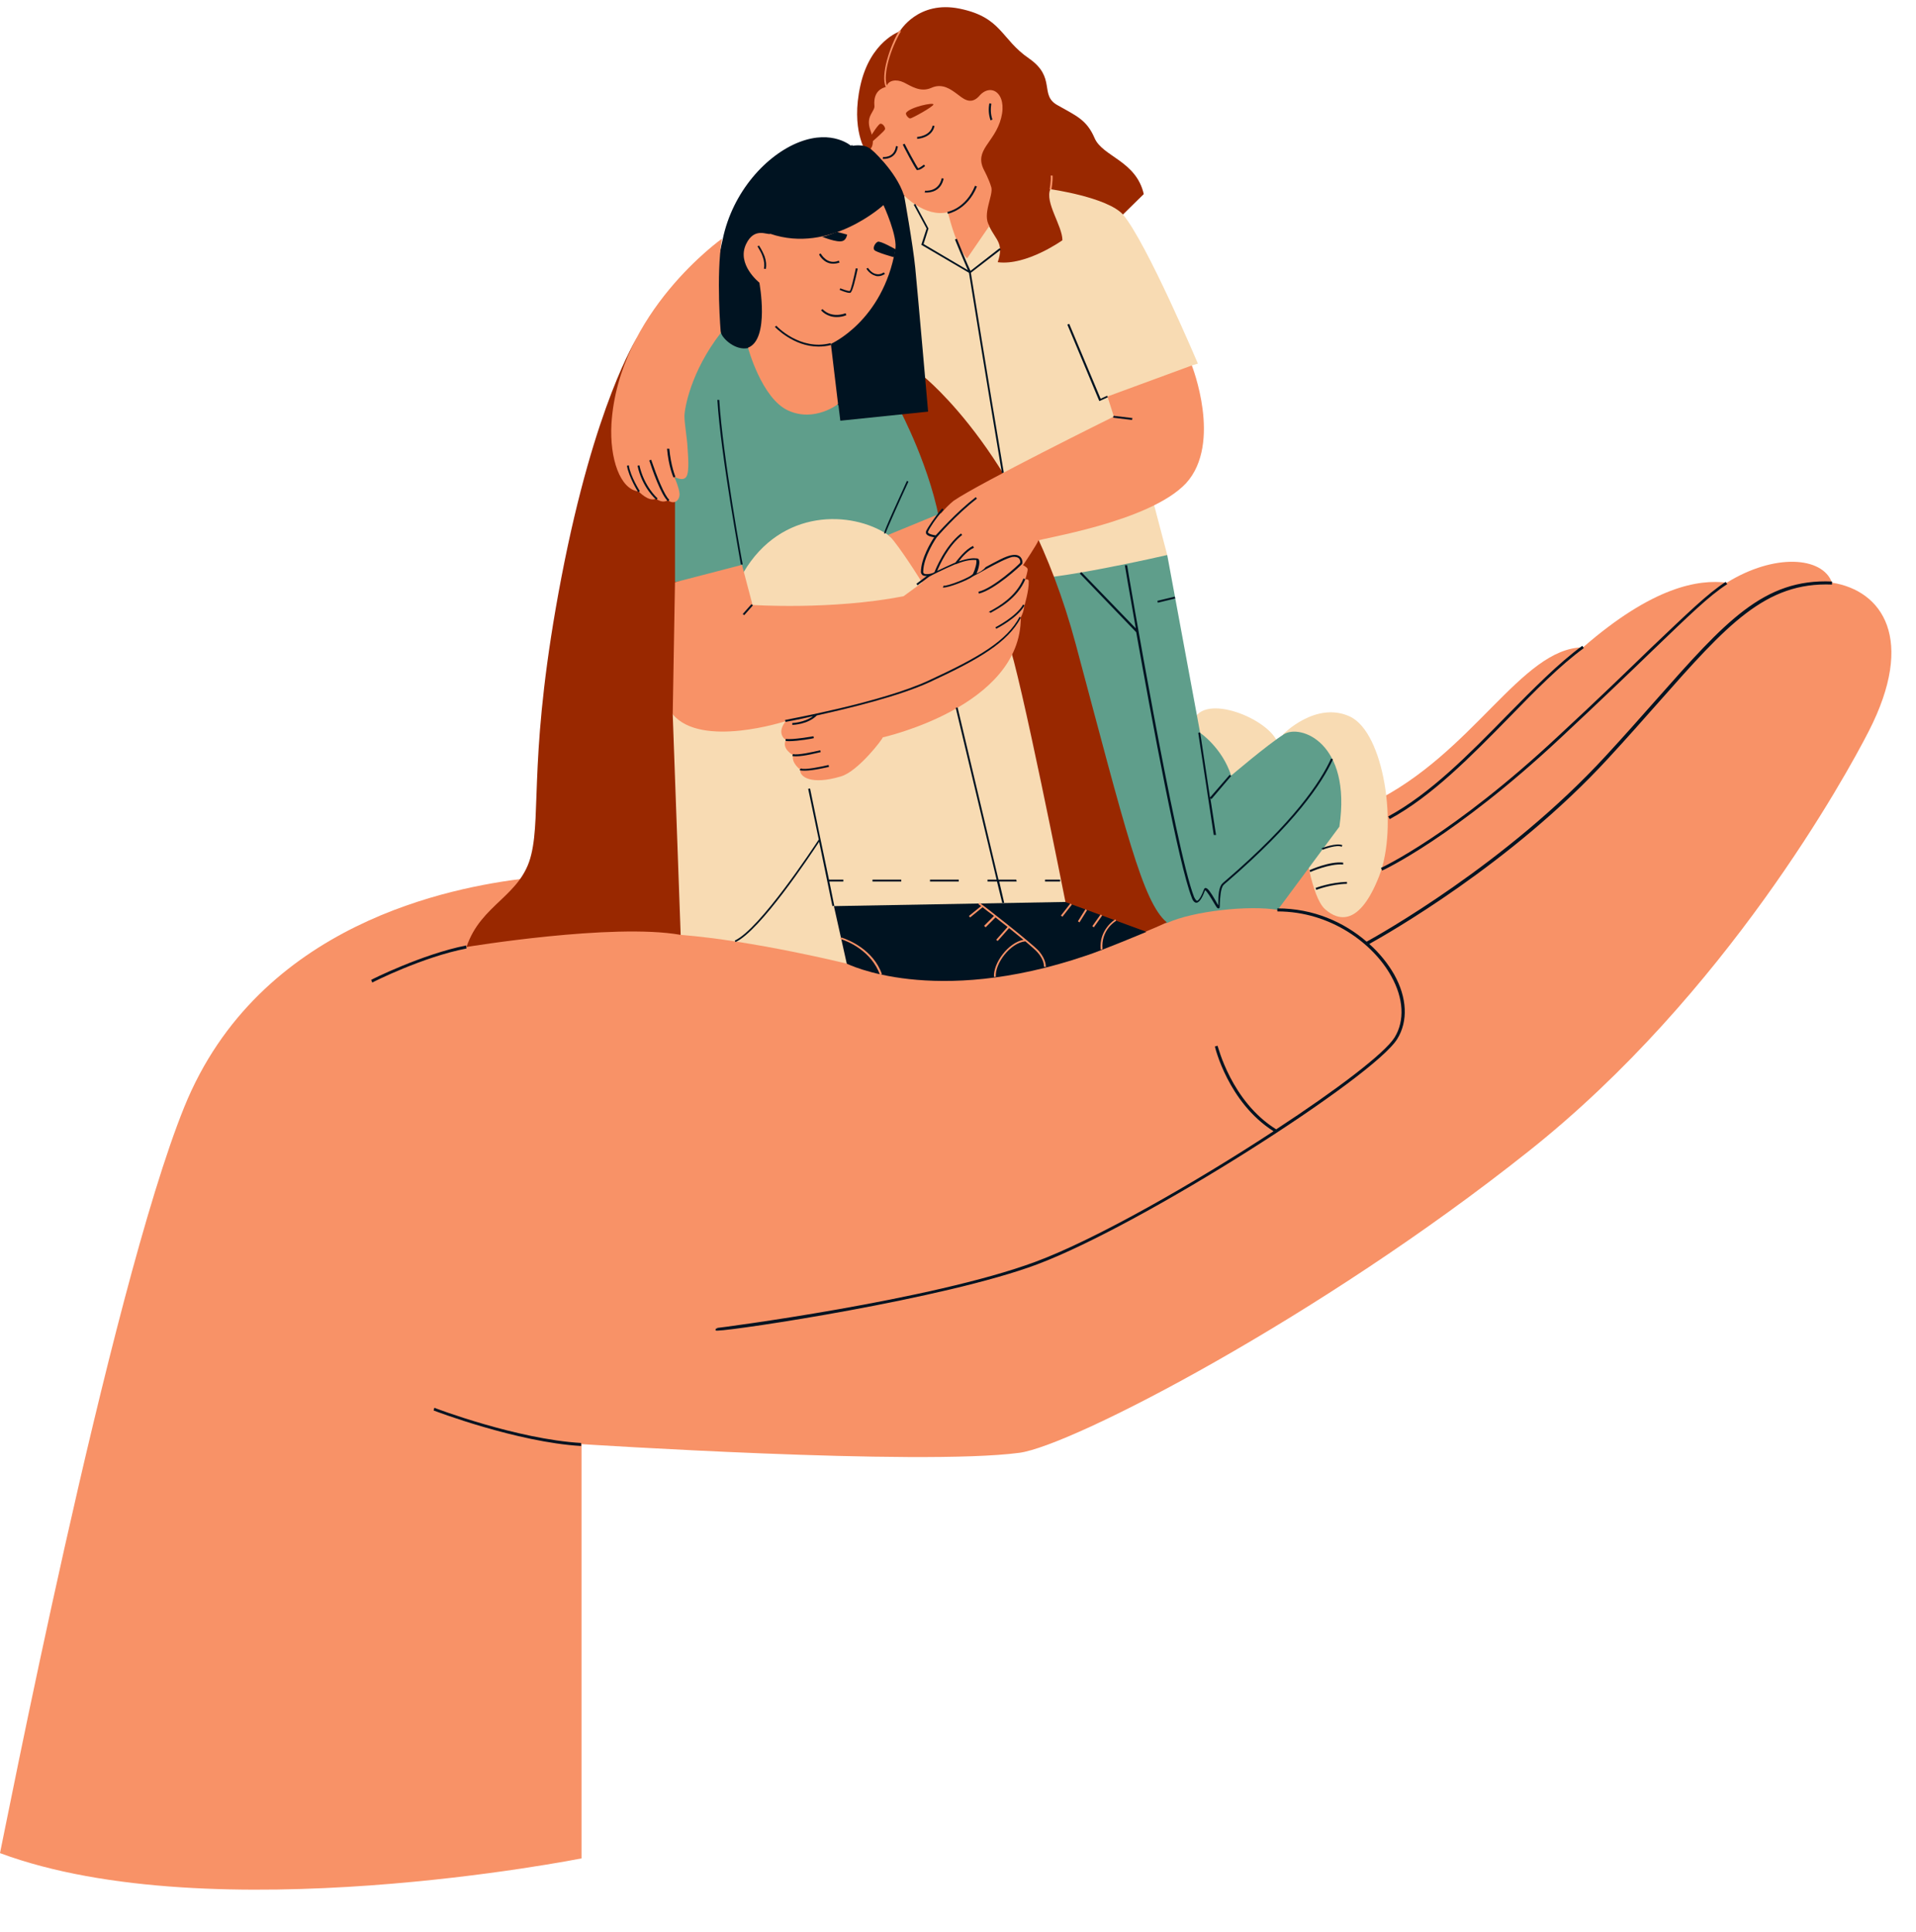
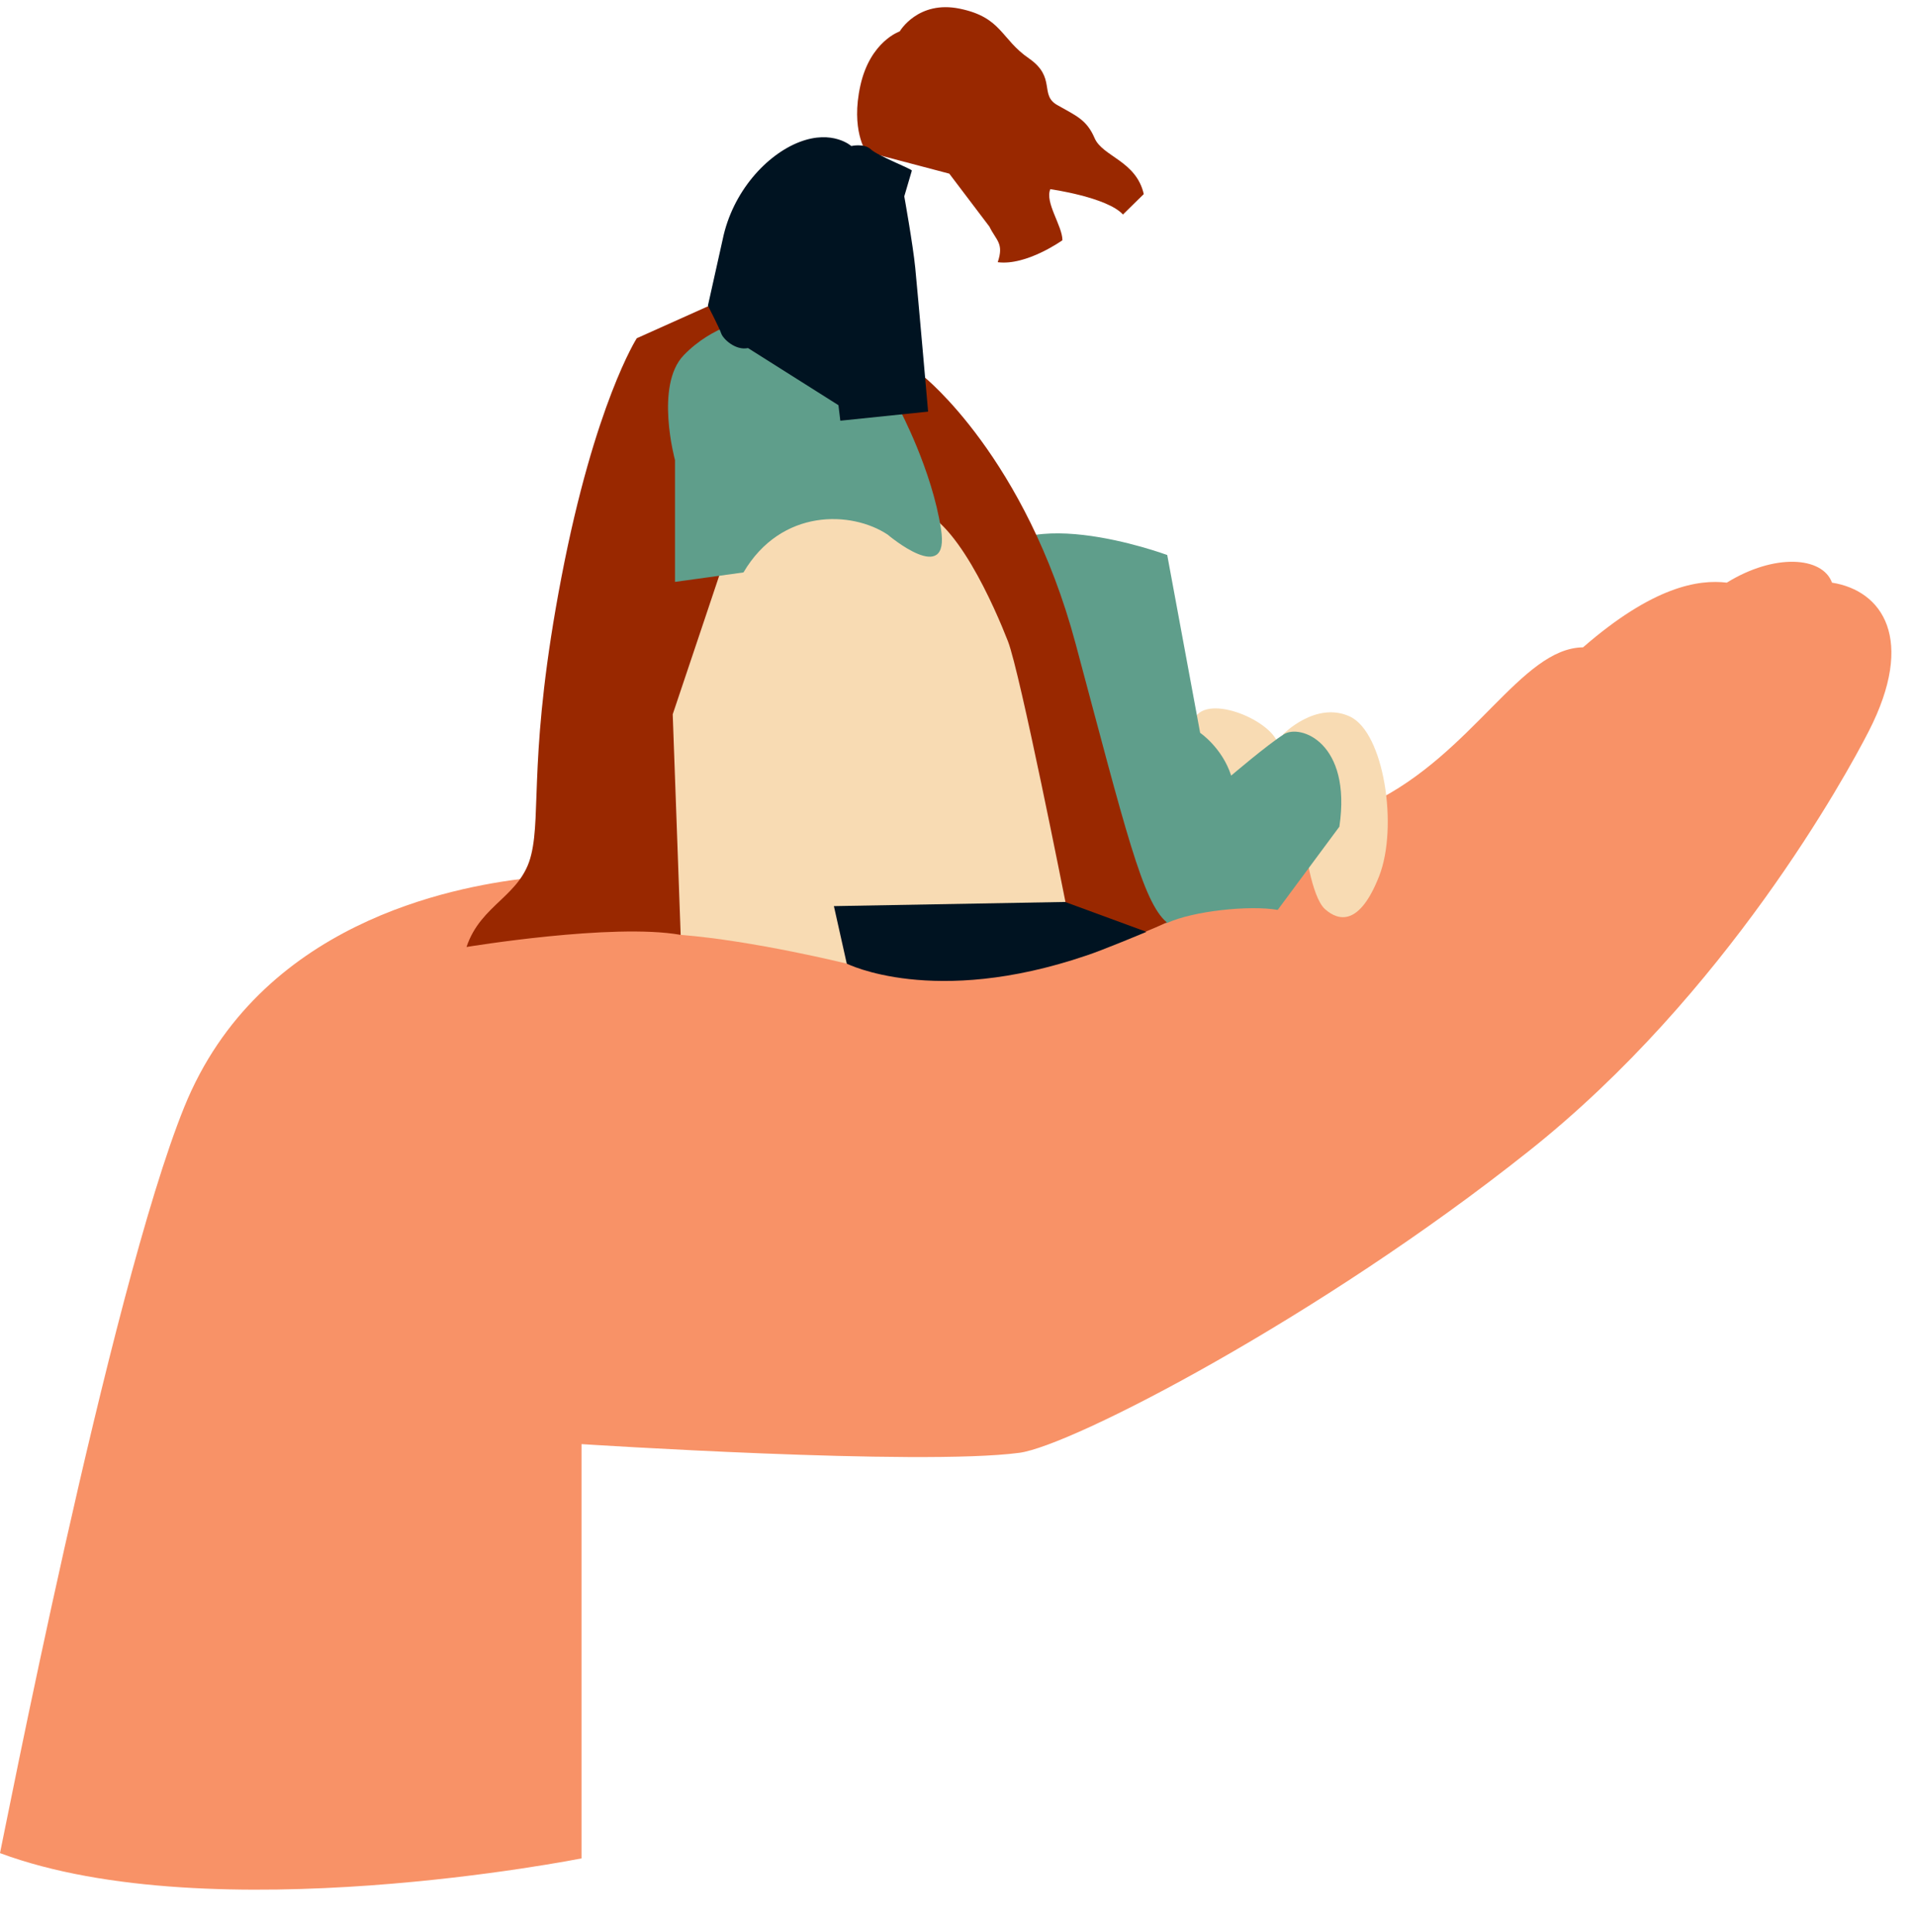
<svg xmlns="http://www.w3.org/2000/svg" height="510.7" preserveAspectRatio="xMidYMid meet" version="1.0" viewBox="0.0 -1.9 506.4 510.7" width="506.4" zoomAndPan="magnify">
  <g id="change1_1">
    <path d="M0,487.9c0.5-1.9,28.9-148.3,48.7-197.2s71.2-58.1,89.9-60.4s197.2-7,224-20s39.4-40.9,55.8-41.1 c18.5-16.1,30.5-18,38-17.1c12.6-7.8,25.3-6.9,27.8,0c13.3,2.1,22.2,14.9,9.7,39.3c-6,11.7-37.6,69.5-89.9,111 c-55.2,43.9-120.8,77.9-134.6,79.7c-26.4,3.5-115.7-2.3-115.7-2.3v109.5C153.6,489.3,56.2,508.8,0,487.9z" fill="#f89267" />
  </g>
  <g id="change2_1">
    <path d="M315.2,190.2c0.5-9.4,18-3.4,22,3.2c4.1,6.6,1.9-1.2,1.9-1.2s8.7-8.9,17.7-4.7s12.8,29.2,7.7,42.2 s-10.6,12-14.3,8.7s-5.4-17.4-5.4-17.4s-8.2,4.9-20.5-7.5C312.1,201,315.2,191.4,315.2,190.2z" fill="#f8dbb3" />
  </g>
  <g id="change3_1">
    <path d="M308.5,144.8l8.7,47c0,0,5.8,3.9,8.2,11.3c0,0,9.5-8.1,13.9-10.9c4.3-2.8,18,2.1,14.7,24.4l-16.3,22 c-7.5-1.3-22.3,0.3-29.1,3.4s-55-70.7-48.9-91.9C265.6,128.9,308.5,144.8,308.5,144.8z" fill="#5f9e8b" />
  </g>
  <g id="change2_2">
-     <path d="M296.8,54.8c6.3,7.5,19.8,39.4,19.8,39.4l-1.6,0.5l-11.2,32.2l4.7,17.9c0,0-31.2,7.2-39.2,6.3 s-48-55.2-46.4-75.9s27.4-37.8,27.4-37.8l33.6,3.4L296.8,54.8z" fill="#f8dbb3" />
-   </g>
+     </g>
  <g id="change4_1">
    <path d="M179.9,245.2c-17.9-3.2-56.6,3.2-56.6,3.2c3.8-11.4,14.5-13.4,17.1-24.4c2.7-11-0.8-27.6,8-73.4 s19.9-63.1,19.9-63.1l38.8-17.4l37,27.5c0,0,27,21.4,40.2,70.7s17.7,68.3,24.1,73.6c0,0-2.3,1.1-5.5,2.4c-4.7,2.1-12.8,1.2-17.4,2.6 C277.9,249.3,210.4,231.4,179.9,245.2z M250.9,44l10.6,14c1.8,3.7,3.9,4.4,2.2,9.4c7.6,1,17.1-5.8,17.1-5.8c0-3.8-4.7-10-3.2-13.5 c0,0,15,2.1,19.2,6.7l5.5-5.4c-2-8.8-10.9-9.9-13-14.8c-2.1-4.9-4.9-5.9-9.8-8.7c-4.9-2.7-0.2-7.3-7.6-12.4s-7.1-10.8-18.2-13.1 c-11.1-2.3-15.9,6-15.9,6S230,9,227.4,20.7c-2.6,11.7,1.5,17.5,1.5,17.5L250.9,44z" fill="#992800" />
  </g>
  <g id="change2_3">
    <path d="M230.6,246.9l-6.8,5.9c0,0-24.7-6.1-43.9-7.6l-2.1-58.3c0,0,16.6-49.4,17.1-51.1s35.1-4.2,46.2-3.3 c11.1,0.9,22.1,26.9,25.3,35.1s15.2,68.9,15.2,68.9L259.9,248l-33-8.7L230.6,246.9z" fill="#f8dbb3" />
  </g>
  <g id="change3_2">
    <path d="M234.6,139.4c-9.5-6.3-28.1-7-38.1,10l-18.1,2.5v-32.2c0,0-5.4-19.7,2.3-27.7c7.7-8,17.3-9.4,17.3-9.4 l23.5,22.4l16.3,1.4c0,0,8.5,15.9,10.9,31.5C251.2,153.5,234.6,139.4,234.6,139.4z" fill="#5f9e8b" />
  </g>
  <g id="change5_1">
    <path d="M197.7,90.1c-3.3,0.7-6.6-2.4-7.1-3.9s-3.5-7.3-3.5-7.3l3.9-17.5c2.6-12.7,11.7-22.5,20.4-25.8 s13.6,1.1,13.6,1.1s3.4-0.8,5.2,0.9c1.8,1.7,10.9,5.2,10.8,5.6s-2,6.8-2,6.8s2.3,12.8,2.9,18.9c0.6,6,3.4,38,3.4,38l-23.2,2.4 l-0.5-4.1L197.7,90.1z M281.5,236.5l-61.1,1.1l3.4,15.2c0,0,22.9,11.6,63.2-2.1c4.1-1.3,16-6.3,16-6.3L281.5,236.5z" fill="#001321" />
  </g>
  <g id="change1_2">
-     <path d="M197.2,62.6c2.2-4.6,5.6-2.3,6.4-2.7c15.8,5.4,29.9-7.6,29.9-7.6s3.9,8.4,3.1,11.9c-3.3,18.8-17,24.8-17,24.8 l1.9,15.9c0,0-6.2,4.9-13.2,1.7c-7-3.2-10.6-16.6-10.6-16.6c5.8-2.2,3-17.2,3-17.2S194.6,68,197.2,62.6z M231.1,25.9 c-0.3-3.8,2.2-4.6,3-4.8c-1.4-3.2,1.1-10.8,3.6-15l0.4,0.3c-2.7,4.5-4.8,11.4-3.7,14.3c0.5-1.3,2.4-1.8,4.5-0.8c2,1,4.4,2.7,7.3,1.4 c2.9-1.3,5.2,0.5,6.7,1.6s3.5,3.1,5.8,0.7c3.1-3.8,7.6-0.9,5.9,5.7s-7.3,8.4-4.5,13.8c0,0,1.3,2.4,1.9,4.5c0.6,2.1-2.5,7.2-0.5,10.2 l-5.9,8.6c-2.5-2.5-4.4-9.5-5.1-12.2c-6.1,1.4-11.6-4.5-11.6-4.5c-2.1-6.5-8.8-12.3-8.8-12.3s0.6-0.5,0.6-2v0c0,0,3-2.6,3.2-3.1 c0.2-0.5-0.6-1.6-1.2-1.5c-0.5,0-2.3,2.9-2.3,2.9v0c-0.1-0.4-0.2-0.8-0.4-1.3C228.7,28.6,231.4,27.6,231.1,25.9z M240.6,29.4 c0.4,0,6.1-3.1,6.1-3.7c0-0.6-6.1,0.7-7.2,2.2C239.2,28.4,240.2,29.5,240.6,29.4z M234.3,21.1L234.3,21.1L234.3,21.1L234.3,21.1z M179.6,128.6c-0.1-1.6-1.4-4.5-1.4-4.5s2.3,1.4,3.2,0s0.4-6,0.3-8s-0.8-6.1-0.8-8s1.6-11.7,9.6-22c0,0-1.3-15,0.3-24.9 c0,0-27.4,19.4-29.2,49c-0.5,9.1,2.3,17.3,7.2,17.8c0,0,2.7,2.9,4.6,1.9c0,0,1.6,1.4,3.1,0.4C178.3,131.7,179.7,130.2,179.6,128.6z M315,94.7l-22.3,8.2l1.7,5.3c0,0-35.6,17.6-42.4,22.3c-1.1,0.9-2.2,2-3.2,3.2l-14.1,5.8c1.2,0.5,6.9,9.1,9,12.6l-4.9,3.6 c-19.1,3.7-39.9,2.3-39.9,2.3l-2.8-10.6l-17.7,4.6l-0.6,34.9c7.6,9.1,29.9,1.8,29.9,1.8c-1.7,2.1-1.5,3.9,0,5c-1.2,2.3,1.9,4,1.9,4 c-0.5,2.1,1.9,3.8,1.9,3.8c-0.3,1.9,2.9,4.2,10.8,1.8c4.5-1.3,11.2-10.1,11-10.3c0,0,36.6-8.1,36.5-31.7l0,0c0.5-1,0.8-1.9,0.9-2.9 c0,0,1.3-4.2,1.2-6.7c0-0.6-0.9-0.5-0.9-0.5s0.7-2.2,0.6-2.7s-1.2-1-1.2-1s4-6,4-6.5s29.4-4.8,39.1-15.2 C323.1,115.2,315,94.7,315,94.7z M258.9,236.7l-0.3,0.4c0,0,0.3,0.2,0.7,0.5l-3.2,2.6l0.3,0.4l3.3-2.7c0.7,0.6,1.8,1.4,3,2.3 l-2.6,2.6l0.4,0.4l2.6-2.6l-0.2-0.2c1,0.8,2.2,1.8,3.4,2.7l-3,3.4l0.4,0.3l3-3.4c1.3,1.1,2.6,2.1,3.8,3.1c-4.1,0.8-8,6.2-7.8,9.8 l0.5,0c-0.3-3.5,3.8-9,7.8-9.4c1.5,1.3,2.8,2.4,3.2,2.9c1.9,2.1,1.7,3.8,1.7,3.8l0.5,0.1c0-0.1,0.2-1.8-1.8-4.2 C272.5,247.2,259.5,237.1,258.9,236.7z M222.4,245.9L222.4,245.9l-0.2,0.2l-0.2,0c0,0.2,0.1,0.2,0.2,0.2c1.9,0.6,8.1,3.1,10.4,9.5 l0.5-0.2C230.8,249.1,224.3,246.5,222.4,245.9z M277.9,48.2c0-0.1,0.4-2.1,0.3-3.7l-0.5,0c0.1,1.6-0.3,3.6-0.3,3.6L277.9,48.2z M280.4,240.1l0.4,0.3l2.5-3.2l-0.4-0.3L280.4,240.1z M290.9,249.1l0.5-0.1c-0.5-5.1,3.5-7.5,3.6-7.5l-0.2-0.4 C294.7,241.1,290.4,243.8,290.9,249.1z M290.9,239.8l-2.2,3.1l0.4,0.3l2.2-3.1L290.9,239.8z M284.9,241.6l0.4,0.3l2-3.2l-0.4-0.3 L284.9,241.6z" fill="#f89267" />
-   </g>
+     </g>
  <g id="change5_2">
-     <path d="M114.8,370.2c0.2,0.1,21.8,8.3,38.8,9.3l0,0.8c-17-1-38.8-9.3-39-9.4L114.8,370.2z M123.2,248 c-11.6,2.3-25,9-25.1,9.1l0.3,0.7c0.1-0.1,13.4-6.8,24.9-9L123.2,248z M437.6,183.2c-3.9,4.4-8.3,9.4-13.2,14.7 c-26.3,28.6-60.3,47.5-63.2,49.1c-5.9-5.1-14-8.8-23.6-8.8v0.8c14.2,0,25.4,8.6,30.1,17.1c3.3,5.9,3.6,11.8,0.9,16.2 c-2.6,4.2-15.4,13.9-31.3,24.3c-11.9-7.4-15.4-22-15.5-22.1l-0.7,0.2c0,0.1,3.5,14.8,15.5,22.4c-20.9,13.7-47,28.6-62.9,34.5 c-27.4,10.2-83.8,17.5-84.2,17.5v0.4l-0.1-0.3l-0.2,0.1l-0.1,0.4l0.2,0.1c0,0,0.1,0,0.3,0c0,0,0,0,0.1,0c4.9-0.1,60.1-8.4,84.4-17.5 c28.2-10.6,89.1-49.6,95.2-59.6c2.9-4.7,2.6-10.9-0.8-17c-1.6-2.8-3.8-5.6-6.6-8.1c4.3-2.4,37.5-21.1,63.2-49.1 c4.9-5.3,9.3-10.3,13.2-14.7c18.2-20.6,28.3-31.9,45.9-31.2l0-0.8C466.1,151,456,162.4,437.6,183.2z M412.4,193.2 c10.6-9.9,18.2-17.2,24.3-23.1c10-9.6,15-14.5,19.8-17.6l-0.4-0.6c-4.9,3.2-9.9,8.1-20,17.7c-6.1,5.9-13.7,13.3-24.3,23.1 c-27.8,26-46.6,34.7-46.8,34.8l0.3,0.7C365.6,228.1,384.5,219.3,412.4,193.2z M398.8,187.8c6.9-7.1,13.5-13.8,19.8-18.4l-0.4-0.6 c-6.3,4.6-12.9,11.3-19.9,18.4c-10,10.2-20.3,20.7-31.4,26.7l0.4,0.7C378.4,208.6,388.8,198,398.8,187.8z M233.3,52.3l0.5-0.1 c0-0.1-1.4-9.2-8.7-15.8l-0.3,0.4C231.9,43.3,233.3,52.2,233.3,52.3z M201.9,69.1l0.5,0.1c0.2-1,0.1-2.1-0.3-3.3 c-0.4-1-0.9-2-1.5-2.9l-0.4,0.2c0.5,0.9,1.1,1.8,1.4,2.8C202,67.1,202.1,68.2,201.9,69.1z M221.9,74.7c0.2,0.1,1.8,0.8,2.6,0.8 c0.1,0,0.2,0,0.2,0c0.6-0.1,1.4-3.6,2-6.4l-0.5-0.1c-0.6,2.8-1.3,5.8-1.6,6c-0.5,0.1-2.3-0.6-2.5-0.7L221.9,74.7z M229.4,68.9 l-0.4,0.2c0,0.1,0.9,1.5,2.4,1.9c0.2,0.1,0.5,0.1,0.7,0.1c0.6,0,1.2-0.2,1.8-0.6l-0.3-0.4c-0.8,0.5-1.5,0.6-2.2,0.4 C230.2,70.2,229.4,68.9,229.4,68.9z M220.2,67.8c0.5,0,1.1-0.1,1.7-0.3l-0.2-0.5c-3.1,1.3-4.7-1.8-4.8-1.9l-0.4,0.2 C216.4,65.4,217.7,67.8,220.2,67.8z M217.4,79.8l-0.4,0.3c0,0,1.4,1.8,4.1,1.8c0.8,0,1.7-0.1,2.6-0.5l-0.2-0.5 C219.5,82.3,217.5,79.9,217.4,79.8z M216.3,89.7c1.1,0,2.2-0.1,3.3-0.4l-0.1-0.5c-8,2.1-14.3-4.5-14.3-4.6l-0.4,0.3 C204.9,84.6,209.7,89.7,216.3,89.7z M222.7,61.8c1-0.3,1.2-1.7,1.2-1.7l-2.7-0.7c0,0-2.4,1-3.9,1.3 C217.4,60.7,221.2,62.3,222.7,61.8z M232,62c-0.7,0.3-1.4,1.6-0.9,2.2s5.2,1.9,5.2,1.9l0.4-2.1C236.7,64,232.7,61.7,232,62z M196.3,147.3c-0.1-0.3-5.3-28.8-6.2-43.5l-0.5,0c0.9,14.7,6.2,43.2,6.2,43.5L196.3,147.3z M199,158.1l-0.4-0.3l-2.3,2.6l0.4,0.3 L199,158.1z M176.3,116.7c0.4,4.6,1.6,7.4,1.7,7.6l0.5-0.2c0,0-1.2-2.9-1.6-7.4L176.3,116.7z M172.1,119.6l-0.5,0.2 c0.7,2.2,3.2,9.4,5,10.8l0.3-0.4C175.6,129.1,173.6,124,172.1,119.6z M169,121.1l-0.5,0.1c1.2,5.7,4.8,8.9,5,9l0.3-0.4 C173.7,129.8,170.2,126.6,169,121.1z M165.7,121.2c0.5,3,2.9,6.9,3,7l0.4-0.3c0,0-2.5-3.9-2.9-6.8L165.7,121.2z M262.3,29.7 c-0.5-1.4-0.5-2.8-0.3-4.2l-0.5-0.1c-0.3,1.5-0.2,3,0.3,4.5L262.3,29.7z M258.2,47.4l-0.5-0.2c-2.4,6-7.2,6.9-7.3,6.9l0.1,0.5 C250.6,54.6,255.7,53.6,258.2,47.4z M244.5,48.5l-0.1,0.5c0,0,0.2,0,0.4,0c1.1,0,3.9-0.3,4.6-3.7l-0.5-0.1 C248.1,48.9,244.6,48.5,244.5,48.5z M242.7,43c0.5,0,1.2-0.5,1.8-1l-0.3-0.4c-0.6,0.5-1.3,0.9-1.5,1c-0.4-0.4-3.5-6.2-3.6-6.5 l-0.5,0.2c0,0.1,3.3,6.5,3.8,6.8C242.6,43,242.6,43,242.7,43z M247,31.4l-0.5-0.1c-0.6,2.8-4,3-4.1,3l0,0.5 C242.5,34.8,246.3,34.6,247,31.4z M237.3,36.8l-0.5-0.1c-0.4,3.2-3.3,2.9-3.4,2.9l-0.1,0.5c0,0,0.1,0,0.3,0 C234.5,40.1,236.9,39.8,237.3,36.8z M290.6,104.1l2.2-1l-0.2-0.4l-1.7,0.8c-1-2.3-8.1-19.4-8.3-19.8l-0.5,0.2 c0.2,0.4,8.3,19.9,8.4,20.1L290.6,104.1z M299.3,108.6l-5-0.6l-0.1,0.5l5,0.6L299.3,108.6z M258.1,149.7c0.5-1.1,1-3,0.6-3.7 c-0.1-0.2-0.3-0.3-0.5-0.3l-0.1,0c-0.7-0.1-2.2-0.1-4.7,0.8c0.8-1.1,2.5-3,4-3.6l-0.2-0.5c-2.1,0.9-4.2,3.8-4.7,4.4 c-0.2,0.1-0.3,0.1-0.5,0.2c-1.5,0.7-3.1,1.4-4.3,2c0.7-1.7,2.9-6.6,6.6-9.5l-0.3-0.4c-4.3,3.4-6.7,9.4-7,10.2 c-0.1,0.1-0.2,0.1-0.3,0.2l-0.6,0.2c-0.4,0.1-1.4,0.3-1.9,0c-0.1-0.1-0.2-0.2-0.2-0.4c0-4,3.5-9.1,3.6-9.2c0.1-0.1,5-5.9,10.6-10.2 l-0.3-0.4c-5.3,4.1-9.9,9.4-10.6,10.1c-0.7-0.1-1.7-0.3-2-0.7c0-0.1-0.1-0.1,0-0.3c0.3-0.8,2-3.5,4.1-5.8l-0.4-0.3 c-2.1,2.4-3.8,5.1-4.2,5.9c-0.1,0.3-0.1,0.5,0,0.8c0.4,0.6,1.4,0.8,2.1,0.9c-0.8,1.2-3.5,5.6-3.5,9.2c0,0.3,0.2,0.6,0.4,0.8 c0.3,0.2,0.8,0.3,1.2,0.2l-2.8,2.1l0.3,0.4l3.1-2.3c0.9-0.5,3.7-1.9,6.5-3.1c0.2-0.1,0.4-0.2,0.6-0.2l0,0l0,0 c2.9-1.2,4.4-1.1,5.2-1.1l0.1,0c0,0,0,0,0,0c0.3,0.5-0.3,2.6-0.8,3.6c-0.5,1-7.1,3.5-7.8,3.2l-0.2,0.5c0.1,0,0.1,0,0.2,0 c1.3,0,6.2-1.8,7.8-3l0,0c1.1-0.6,2.3-1.2,3.5-1.9c2.6-1.4,5.4-2.9,6.9-3.2c0.8-0.1,1.5,0.1,1.8,0.5c0.3,0.4,0.3,1,0.2,1.1 c-0.4,0.5-7.1,6.7-11,7.6l0.1,0.5c4.2-1,11.1-7.4,11.4-7.8c0.2-0.3,0.2-1-0.2-1.6c-0.3-0.5-1-1-2.3-0.8c-1.7,0.2-4.3,1.7-7.1,3.2 C259.9,148.8,259,149.3,258.1,149.7z M262.1,159.4c-0.6,0.3-0.7,0.4-0.7,0.6l0.3-0.1l0.1,0.2c0,0,0.3-0.2,0.5-0.3 c1.6-0.9,6.6-3.5,8.7-8.6l-0.5-0.2C268.5,155.9,263.7,158.5,262.1,159.4z M270.4,157.9c-1.8,3.2-7.3,6-7.3,6l0.2,0.4 c0.2-0.1,5.7-2.9,7.5-6.2L270.4,157.9z M269.5,161.1c-3.4,6.4-10.7,10.7-23.9,16.8c-12.6,5.9-37.8,10.4-38.1,10.5l0.1,0.5 c0.1,0,3-0.5,7.3-1.5c-2.3,1.7-5.4,1.8-5.5,1.8l0,0.5c0.2,0,4.1-0.1,6.5-2.5c8.6-1.9,21.8-5.1,29.8-8.8c13.2-6.1,20.6-10.5,24.1-17 L269.5,161.1z M233.8,139.2l0.1-0.2l0.2,0c0.1-0.6,3.6-8.4,6-13.6l-0.4-0.2C233.4,139,233.5,139.1,233.8,139.2z M297.3,147.5 c0,0.2,1.2,7,2.9,16.7l-14.4-14.9l-0.4,0.4l14.9,15.5c4.1,23,11.2,61.4,14.7,70.2c0.3,0.9,0.8,1.3,1.2,1.3l0,0 c0.9,0,1.7-1.7,2.3-3.3c0,0,0,0,0,0c0.4,0.1,1.6,2.1,2.2,3.1c0.9,1.5,1,1.7,1.3,1.7c0,0,0,0,0,0l0.2,0l0.1-0.1 c0.1-0.2,0.1-0.5,0.1-1.3c0.1-1.4,0.2-4,1-4.8c0.1-0.1,0.4-0.4,0.9-0.8c18-15.5,25.1-26.1,28-32.4l-0.5-0.2 c-2.8,6.2-9.9,16.8-27.8,32.2c-0.5,0.4-0.8,0.7-0.9,0.8c-1,0.9-1.1,3.4-1.1,5.1c0,0.2,0,0.5,0,0.7c-0.2-0.3-0.5-0.8-0.7-1.2 c-1.4-2.4-2.1-3.4-2.7-3.4c-0.1,0-0.3,0.1-0.4,0.4c-0.9,2.4-1.5,2.9-1.8,3l0,0c-0.2,0-0.5-0.4-0.8-1c-5-12.7-17.6-86.9-17.7-87.7 L297.3,147.5z M321.4,218.8l-1.5-9.7l0.3,0.2l5.2-6.1l-0.4-0.3l-5.2,6l-2.6-17.2l-0.5,0.1l4.1,27L321.4,218.8z M310.6,156.3 l-0.1-0.5l-4.6,1.1l0.1,0.5L310.6,156.3z M347.9,233.3c0,0,3.8-1.5,8.1-1.6l0-0.5c-4.4,0.1-8.3,1.6-8.3,1.6L347.9,233.3z M346.1,228.1l0.2,0.5c0,0,5.1-2.3,8.7-2l0-0.5C351.4,225.7,346.4,228,346.1,228.1z M349.5,222.5l0.1,0.2c0.4-0.2,3.8-1.4,5-0.8 l0.2-0.4c-1.5-0.7-5.4,0.7-5.6,0.9L349.5,222.5z M222.9,230.6h-3.8l-2.2-10.5l0,0l0,0l-2.8-13.6l-0.5,0.1l2.8,13.4 c-1.4,2.1-15.6,23.7-22.2,26.7l0.2,0.4c6.5-3,19.6-22.7,22.1-26.5l3.5,17l0.5-0.1l-1.3-6.4h3.7V230.6z M238.2,231.1v-0.5h-7.6v0.5 H238.2z M245.8,231.1h7.6v-0.5h-7.6V231.1z M268.6,230.6h-4.7l-10.8-45.5l-0.5,0.1l10.8,45.4H261v0.5h2.5l1.4,5.7l0.5-0.1l-1.3-5.6 h4.6L268.6,230.6L268.6,230.6z M280.2,230.6h-4v0.5h4V230.6z M252.9,61.2l-0.5,0.2c0.3,0.8,2.6,6.3,3.4,8.1l-11.7-6.9l1.3-4.1 l-3.5-6.5l-0.4,0.2l3.4,6.3l-1.4,4.3l12.6,7.4c0.3,1.9,4.5,27.9,8.7,52.9l0.5-0.1c-4.2-24.7-8.3-50.4-8.7-52.8l7.9-6.1l-0.3-0.4 l-7.7,6C255.8,68.3,253.2,62,252.9,61.2z M207.7,193.4l-0.1,0.5c0.3,0.1,0.6,0.1,1,0.1c2.3,0,6.3-0.7,6.5-0.8l-0.1-0.5 C215,192.7,209.4,193.7,207.7,193.4z M209.6,197.4l-0.2,0.5c0.2,0.1,0.6,0.1,1.1,0.1c2.1,0,5.9-1,6.4-1.1l-0.1-0.5 C215.1,196.8,210.7,197.8,209.6,197.4z M211.3,201.6c0.3,0.2,0.8,0.2,1.4,0.2c2.2,0,5.9-0.9,6.4-1l-0.1-0.5 c-1.7,0.4-6.4,1.4-7.3,0.9L211.3,201.6z" fill="#001321" />
-   </g>
+     </g>
</svg>